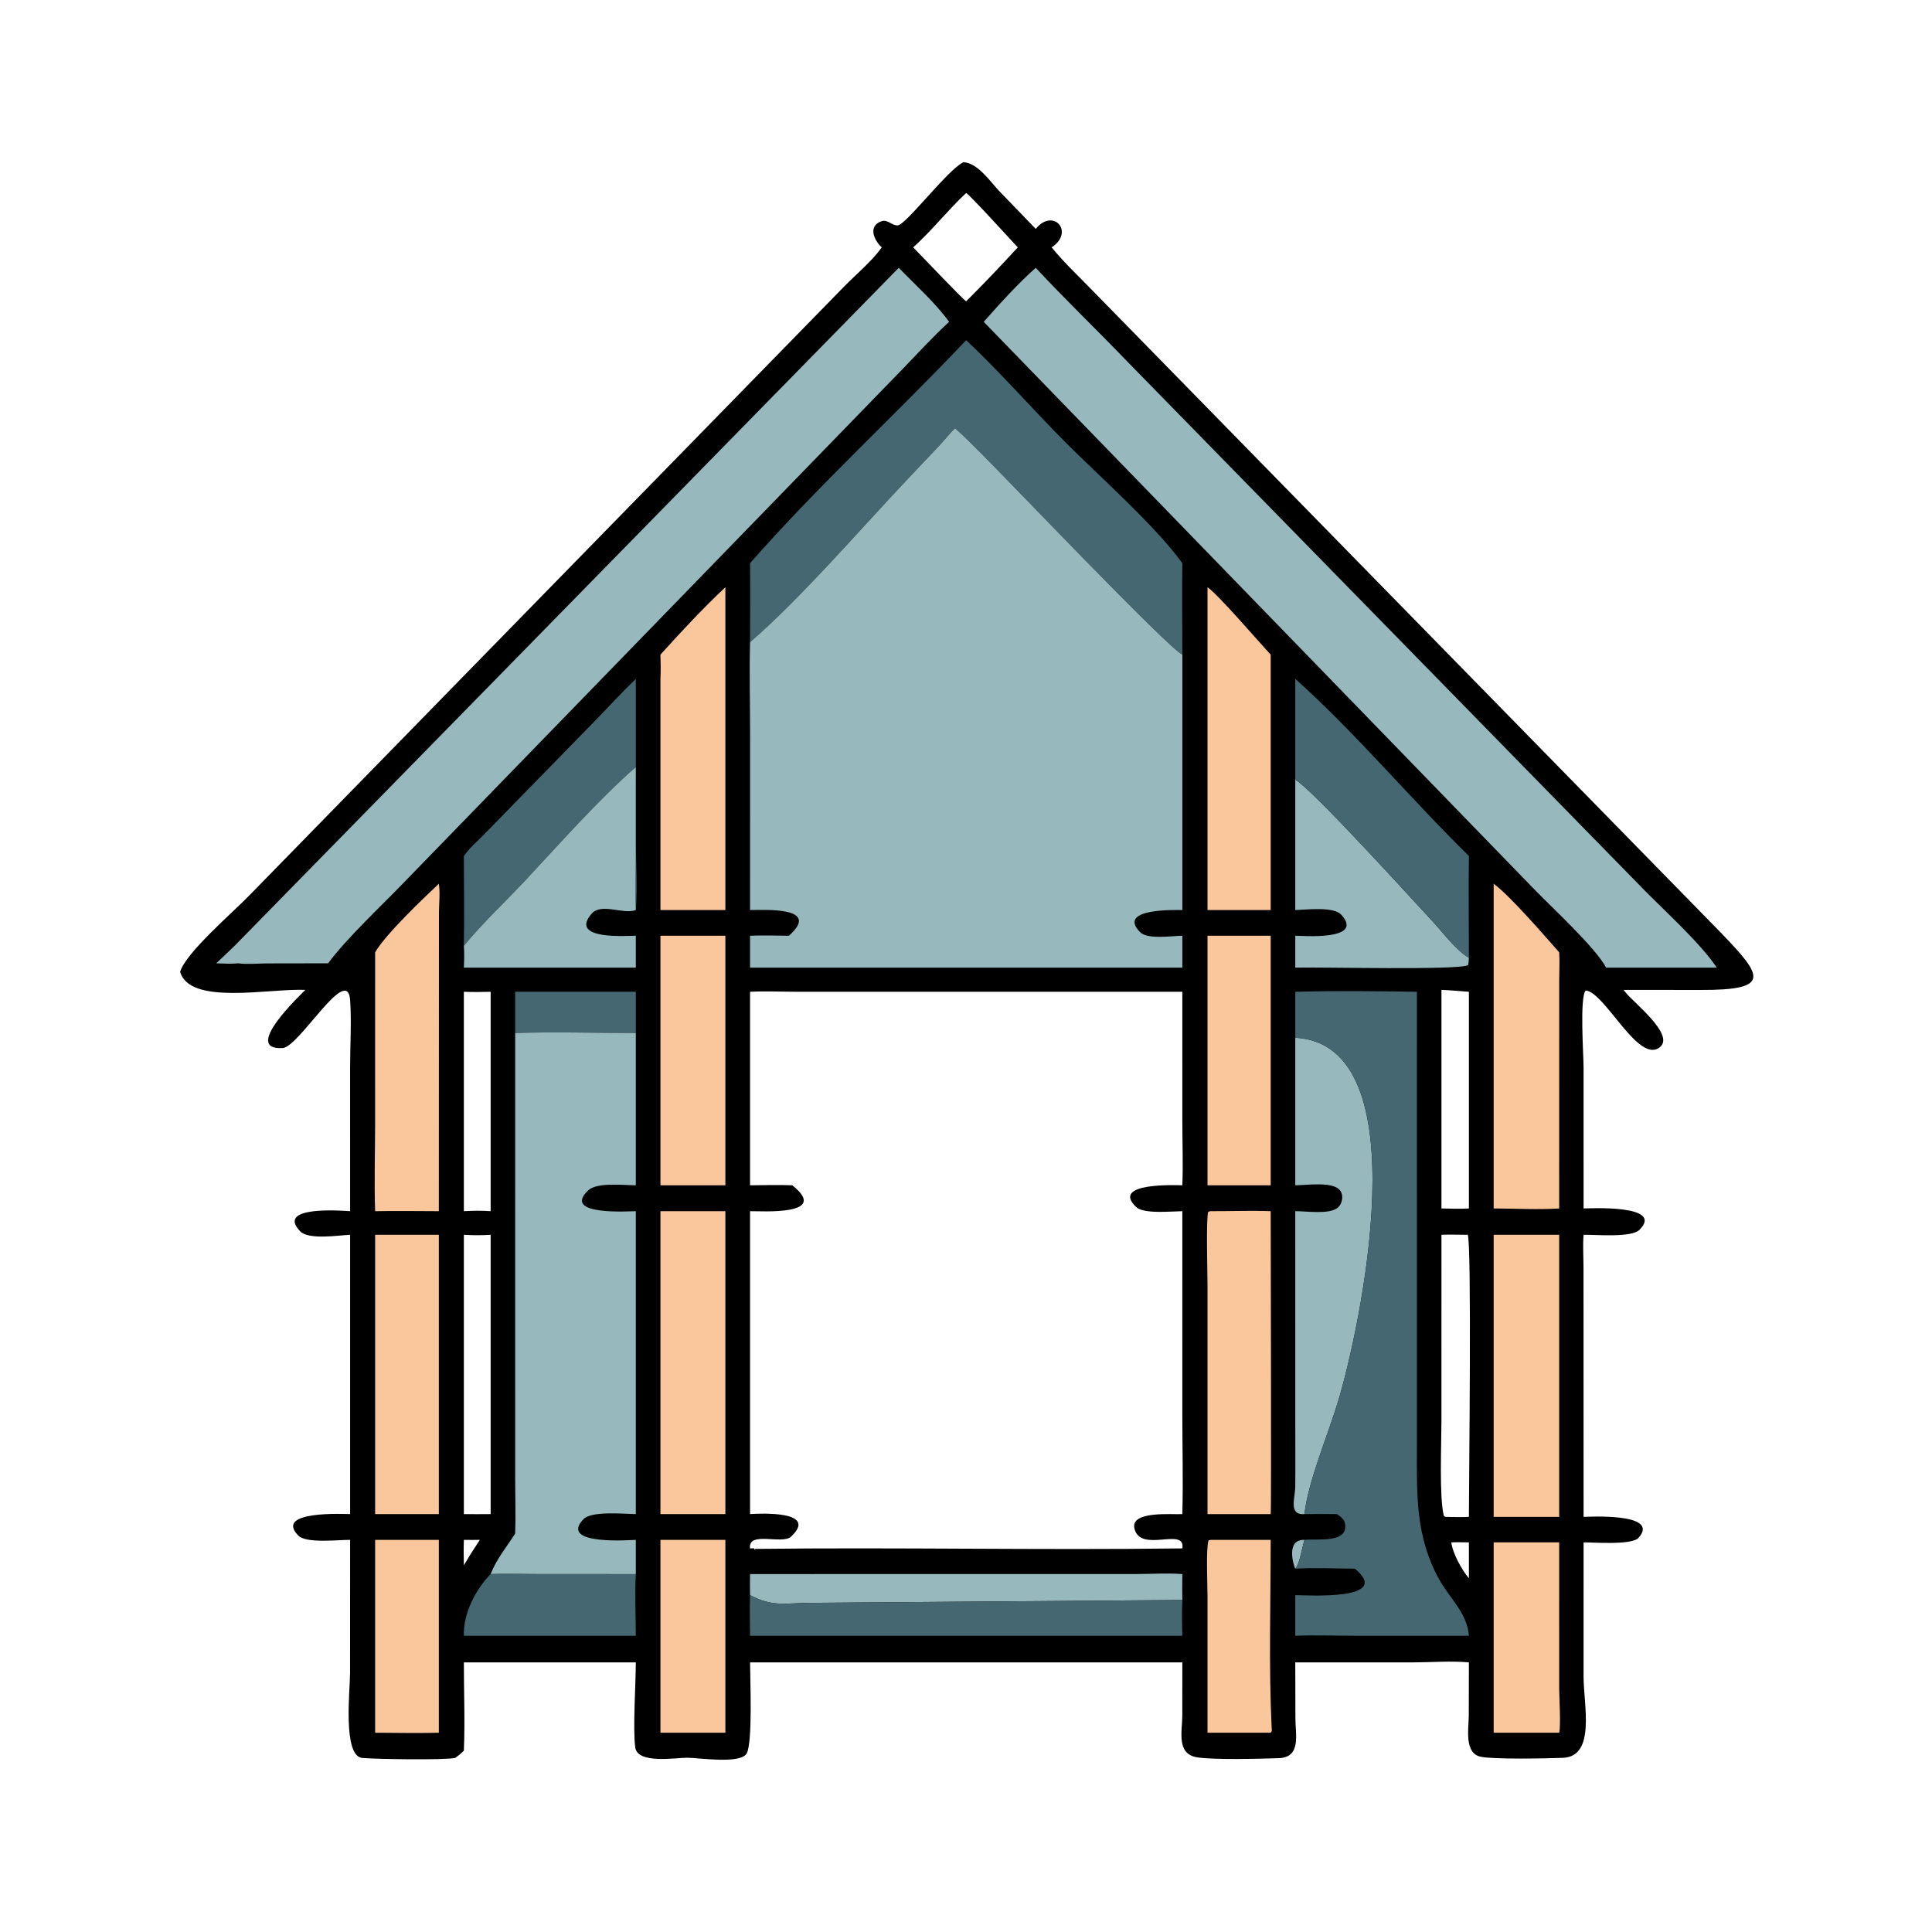
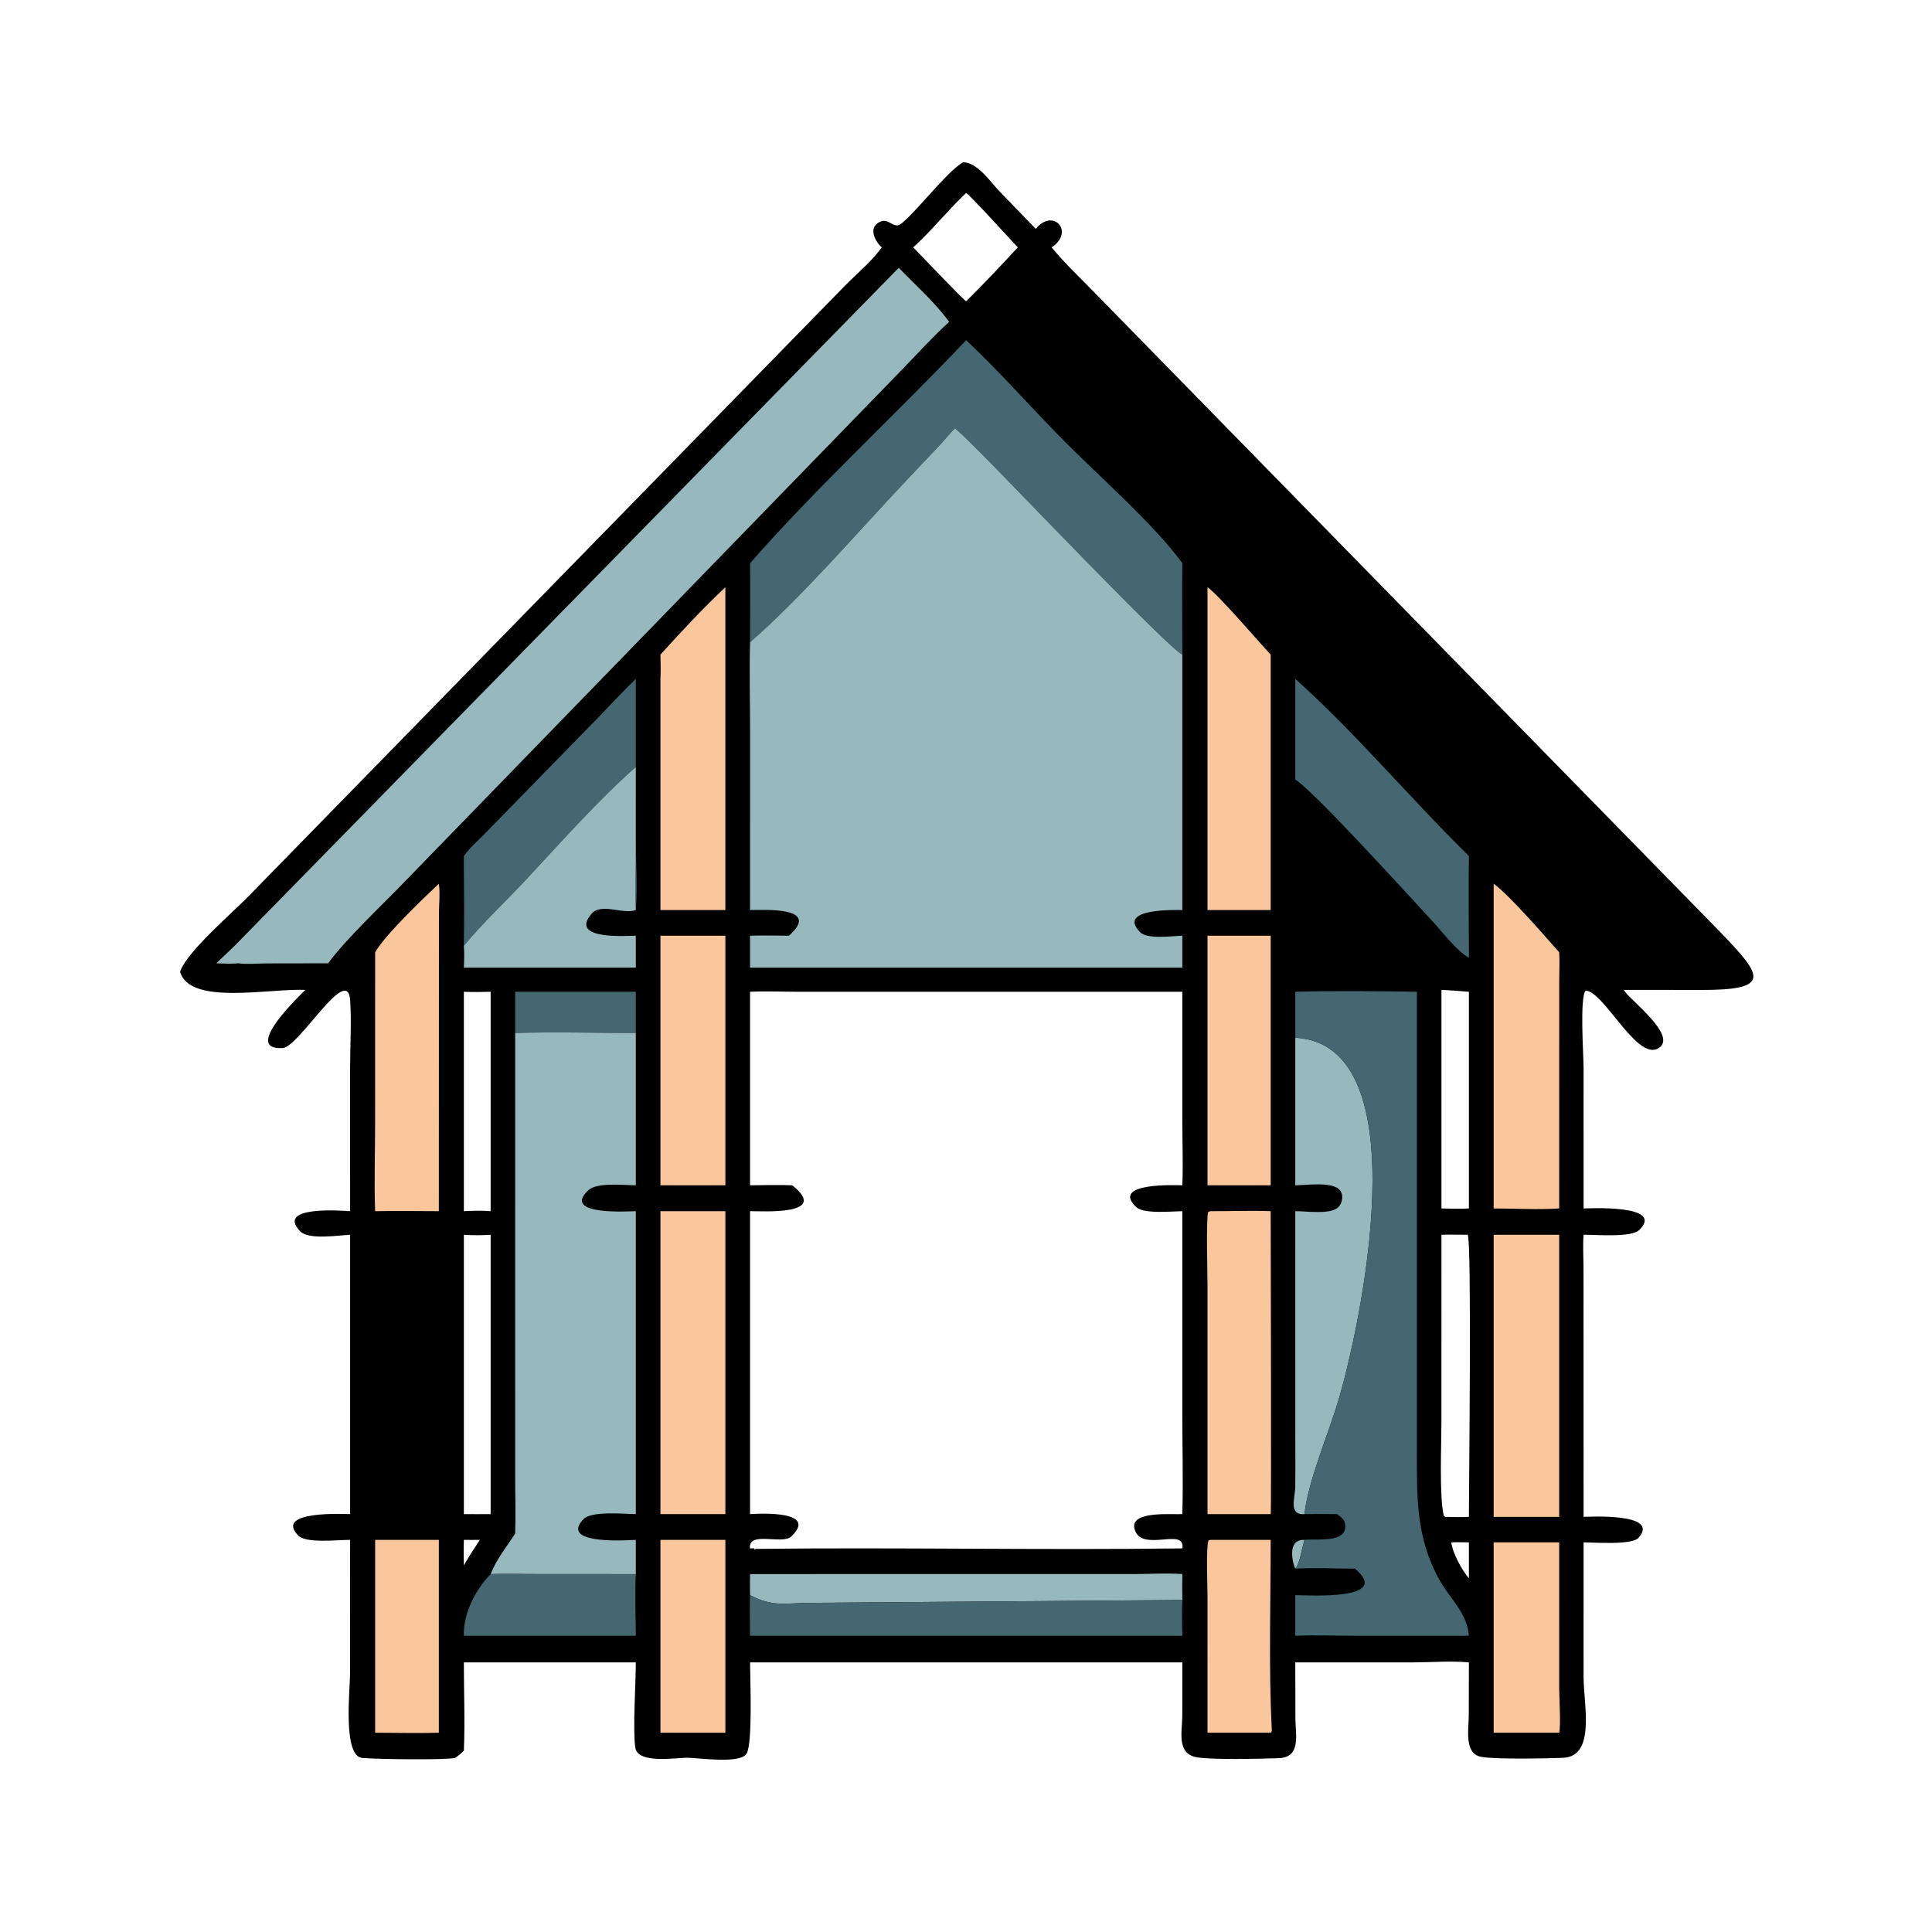
<svg xmlns="http://www.w3.org/2000/svg" width="1024" height="1024">
  <path transform="scale(2 2)" d="M255.286 42.998C259.059 43.098 262.423 48.14 264.786 50.609L274.485 60.662C279.096 54.933 284.898 61.479 278.696 65.557C282.267 69.925 286.456 73.791 290.365 77.856L456.2 247.331C467.098 258.652 469.615 262.416 450.671 262.349L430.291 262.329C430.347 262.406 430.402 262.483 430.459 262.559L430.747 262.938C432.589 265.406 443.8 274.049 439.99 277.421C434.377 282.391 425.316 262.884 420.231 262.496C418.58 264.231 419.663 279.647 419.663 282.797L419.668 320.253C420.841 320.244 441.329 319.118 434.45 325.936C432.319 328.048 422.891 327.174 419.668 327.227C419.436 329.964 419.634 332.865 419.646 335.62L419.668 401.986C420.089 402.008 440.294 400.721 434.228 407.535C432.452 409.53 422.369 408.736 419.668 408.742L419.663 444.463C419.665 451.678 422.961 465.477 414.212 465.841C409.997 466.016 395.85 466.289 392.384 465.554C387.955 464.616 389.233 457.97 389.24 454.644L389.273 440.552C384.502 440.105 379.441 440.542 374.63 440.546L343.26 440.552L343.295 455.422C343.305 459.749 344.895 465.75 338.821 465.937C333.496 466.101 321.982 466.407 317.361 465.731C311.724 464.906 313.277 458.948 313.318 454.843L313.332 440.552L260.696 440.552L198.773 440.552C198.785 444.835 199.508 462.033 197.843 464.733C196.1 467.557 185.177 465.83 182.134 465.816C179.092 465.802 168.95 467.558 168.346 463.086C167.681 458.168 168.5 446.086 168.496 440.552L122.929 440.552C122.923 448.31 123.255 456.19 122.929 463.935C122.228 464.667 121.475 465.258 120.664 465.863C117.853 466.47 100.182 466.218 96.034 465.881C90.741 465.451 92.771 447.618 92.77 443.47L92.782 408.082C89.633 408.048 81.166 409.096 79.056 406.944C72.487 400.243 91.433 401.237 92.782 401.251L92.782 327.227C89.763 327.367 81.8 328.646 79.553 326.309C72.843 319.333 91.308 320.889 92.782 320.977L92.779 283.015C92.78 277.134 93.175 270.974 92.796 265.125C92.146 255.093 79.278 277.478 74.927 277.742C63.825 278.417 80.009 263.329 80.908 262.329C71.401 261.899 50.272 266.512 47.735 257.536C49.257 252.427 61.868 241.669 66.041 237.33L223.854 75.784C227.058 72.53 231.033 69.263 233.679 65.557C231.659 63.743 229.919 59.931 233.585 58.634C235.237 58.05 236.44 59.866 237.924 59.723C240.176 59.507 251.067 45.059 255.286 42.998ZM198.773 262.831L198.773 314.117C202.491 314.092 206.251 313.963 209.966 314.117C220.153 322.225 201.778 320.937 198.773 320.977L198.773 401.251C201.497 401.064 217.003 400.322 209.635 407.228C207.307 409.411 198.162 405.625 198.762 410.351L199.837 410.308L199.964 410.693L200.206 410.474C237.908 410.028 275.634 410.83 313.332 410.34C314.252 404.479 302.208 411.761 300.634 405.059C299.509 400.272 310.894 401.436 313.332 401.251C313.572 392.376 313.331 383.44 313.33 374.558L313.332 320.977C310.458 321.006 303.093 321.781 301.101 319.888C294.099 313.234 312.131 314.108 313.332 314.117C313.557 308.492 313.335 302.798 313.333 297.164L313.332 262.831L211.113 262.825C207.024 262.824 202.849 262.625 198.773 262.831ZM388.51 327.227C386.342 327.208 384.167 327.153 382 327.227L381.996 376.888C381.996 382.782 381.382 396.628 382.623 401.693L383.005 401.986C385.094 402.027 387.185 402.095 389.273 401.986C389.275 393.544 390.055 328.787 388.946 327.173L388.51 327.227ZM122.929 327.227L122.929 401.251C125.292 401.253 127.662 401.295 130.025 401.251L130.025 327.227C127.627 327.387 125.324 327.384 122.929 327.227ZM382 262.329L382 320.253C384.421 320.299 386.855 320.401 389.273 320.253L389.273 262.831C386.853 262.653 384.425 262.421 382 262.329ZM122.929 262.831L122.929 320.977C125.316 320.84 127.64 320.797 130.025 320.977L130.025 262.831C127.651 262.898 125.303 262.93 122.929 262.831ZM256.045 51.14C251.155 55.723 246.975 61.092 242.005 65.557C243.822 67.383 255.335 79.534 256.045 79.842C260.735 75.191 265.25 70.413 269.727 65.557C267.89 63.619 257.113 51.729 256.045 51.14ZM384.612 408.742C384.934 411.59 387.439 416.122 389.273 418.272L389.273 408.742C387.723 408.732 386.16 408.684 384.612 408.742ZM122.929 408.082C122.847 410.336 122.874 412.57 122.929 414.823L124.697 411.871L127.159 408.082C125.75 408.086 124.337 408.113 122.929 408.082Z" />
  <path fill="#97B9BD" transform="scale(2 2)" d="M345.7 408.082C345.071 409.965 344.452 414.478 343.26 415.708C342.962 415.315 340.5 407.894 345.7 408.082Z" />
  <path fill="#446771" transform="scale(2 2)" d="M136.528 262.831L168.496 262.831L168.496 273.759C157.878 273.755 147.133 273.413 136.528 273.759L136.528 262.831Z" />
  <path fill="#446771" transform="scale(2 2)" d="M130.025 417.146C134.34 416.944 138.717 417.133 143.039 417.138L168.496 417.146C168.206 422.547 168.481 428.081 168.496 433.498L122.929 433.498C122.738 427.631 125.991 421.278 130.025 417.146Z" />
  <path fill="#97B9BD" transform="scale(2 2)" d="M198.773 417.146L301.108 417.133C305.128 417.126 309.338 416.84 313.332 417.146C313.305 419.437 313.272 421.725 313.332 424.016L214.184 424.777C207.795 424.881 204.676 425.841 198.773 422.725C198.752 420.864 198.724 419.006 198.773 417.146Z" />
  <path fill="#F9C79B" transform="scale(2 2)" d="M99.415 408.082L116.297 408.082L116.297 459.193C110.687 459.348 105.03 459.196 99.415 459.193L99.415 408.082Z" />
  <path fill="#F9C79B" transform="scale(2 2)" d="M320.794 408.082L336.747 408.082C336.743 424.56 336.214 441.329 336.999 457.759C337.03 458.417 337.204 458.69 336.747 459.193L320.002 459.193L320.004 423.234C320.005 420.262 319.567 410.411 320.257 408.235L320.794 408.082Z" />
  <path fill="#F9C79B" transform="scale(2 2)" d="M175.025 408.082L192.231 408.082L192.231 459.193L175.025 459.193L175.025 408.082Z" />
  <path fill="#F9C79B" transform="scale(2 2)" d="M395.837 408.742L413.197 408.742L413.201 447.407C413.204 449.873 413.676 457.432 413.197 459.193L395.837 459.193L395.837 408.742Z" />
  <path fill="#446771" transform="scale(2 2)" d="M198.773 422.725C204.676 425.841 207.795 424.881 214.184 424.777L313.332 424.016C313.192 427.188 313.237 430.326 313.332 433.498L198.773 433.498C198.748 429.914 198.647 426.307 198.773 422.725Z" />
  <path fill="#446771" transform="scale(2 2)" d="M168.496 179.913L168.494 221.843C168.492 227.985 168.981 235.155 168.496 241.172C168.313 236.794 168.485 232.364 168.49 227.98L168.496 203.267C158.509 212.014 148.332 223.571 139.234 233.299C133.818 239.09 127.975 244.523 122.929 250.645C123.078 242.721 122.938 234.769 122.929 226.842C124.324 224.849 126.401 223.031 128.117 221.302L158.229 190.463C161.648 186.946 164.955 183.308 168.496 179.913Z" />
  <path fill="#F9C79B" transform="scale(2 2)" d="M320.002 247.977L336.747 247.977L336.747 314.117L320.002 314.117L320.002 247.977Z" />
-   <path fill="#97B9BD" transform="scale(2 2)" d="M343.26 206.606C347.945 209.318 374.188 238.298 379.687 244.21C382.444 247.175 385.844 251.844 389.273 253.826C389.258 254.491 389.192 255.092 389.081 255.748C386.959 257.179 349.729 256.24 343.26 256.432L343.26 247.977C344.651 247.956 361.807 249.434 355.46 242.42C353.414 240.159 346.191 241.099 343.26 241.172L343.26 206.606Z" />
  <path fill="#F9C79B" transform="scale(2 2)" d="M175.025 247.977L192.231 247.977L192.231 314.117L175.025 314.117L175.025 247.977Z" />
  <path fill="#446771" transform="scale(2 2)" d="M343.26 179.913C358.801 193.741 374.103 211.986 389.273 226.842C389.15 235.833 389.274 244.834 389.273 253.826C385.844 251.844 382.444 247.175 379.687 244.21C374.188 238.298 347.945 209.318 343.26 206.606L343.26 179.913Z" />
-   <path fill="#F9C79B" transform="scale(2 2)" d="M99.415 327.227L116.297 327.227L116.297 401.251L99.415 401.251L99.415 327.227Z" />
  <path fill="#97B9BD" transform="scale(2 2)" d="M168.496 203.267L168.49 227.98C168.485 232.364 168.313 236.794 168.496 241.172C165.132 242.432 159.365 239.157 156.77 242.157C150.662 249.217 166.302 247.973 168.496 247.977L168.496 256.432L122.929 256.432C123.012 254.489 123.076 252.587 122.929 250.645C127.975 244.523 133.818 239.09 139.234 233.299C148.332 223.571 158.509 212.014 168.496 203.267Z" />
  <path fill="#F9C79B" transform="scale(2 2)" d="M320.002 155.617C322.95 157.668 333.69 170.227 336.747 173.482L336.747 241.172L320.002 241.172L320.002 155.617Z" />
  <path fill="#F9C79B" transform="scale(2 2)" d="M395.837 327.227L413.197 327.227L413.197 401.986L395.837 401.986L395.837 327.227Z" />
  <path fill="#F9C79B" transform="scale(2 2)" d="M192.231 155.617L192.231 165.76L192.231 241.172L175.025 241.172L175.025 179.913C175.127 177.763 175.083 175.632 175.025 173.482C180.494 167.424 186.288 161.21 192.231 155.617Z" />
  <path fill="#F9C79B" transform="scale(2 2)" d="M116.297 234.199C116.672 236.574 116.337 239.526 116.326 241.954L116.297 320.977C110.673 320.961 105.038 320.873 99.415 320.977C99.141 313.394 99.406 305.717 99.407 298.122L99.415 252.366C102.21 247.568 111.923 238.327 116.297 234.199Z" />
  <path fill="#F9C79B" transform="scale(2 2)" d="M395.837 234.199C400.231 237.425 409.424 248.116 413.197 252.366C413.361 254.768 413.21 257.258 413.209 259.669L413.197 320.253C407.504 320.613 401.556 320.262 395.837 320.253L395.837 234.199Z" />
  <path fill="#F9C79B" transform="scale(2 2)" d="M320.794 320.977C326.103 321.001 331.444 320.771 336.747 320.977C336.747 328.338 336.956 400.857 336.747 401.251L320.002 401.251L320.003 340.543C320.006 337.457 319.581 322.849 320.195 321.131L320.794 320.977Z" />
  <path fill="#F9C79B" transform="scale(2 2)" d="M175.025 320.977L192.231 320.977L192.231 401.251L175.025 401.251L175.025 320.977Z" />
  <path fill="#97B9BD" transform="scale(2 2)" d="M343.26 275.005C376.931 276.781 360.205 352.814 354.619 371.348C351.976 380.118 346.617 392.677 345.7 401.251C341.398 401.601 343.215 396.973 343.251 394.086C343.316 388.899 343.264 383.705 343.265 378.518L343.26 320.977C346.159 320.939 352.279 321.925 354.507 320.051C355.83 318.938 356.198 316.47 354.886 315.206C352.718 313.119 346.228 314.088 343.26 314.117L343.26 275.005Z" />
  <path fill="#446771" transform="scale(2 2)" d="M256.045 90.149C265.227 98.781 273.607 108.43 282.514 117.368C291.296 126.181 306.237 139.392 313.332 149.254C313.208 157.325 313.338 165.409 313.332 173.482C309.875 172.1 266.012 126.071 260.392 120.538C257.986 118.169 255.652 115.701 253.093 113.495C251.723 114.811 250.531 116.372 249.231 117.766L240.566 126.933C228.111 140.101 212.301 158.491 198.773 170.188C198.795 163.213 198.856 156.228 198.773 149.254C216.343 129.176 237.545 109.738 256.045 90.149Z" />
  <path fill="#446771" transform="scale(2 2)" d="M343.26 262.831C353.814 262.536 364.917 262.663 375.494 262.831L375.487 383.612C375.48 396.095 375.097 407.119 381.339 418.47C384.165 423.61 388.826 427.4 389.273 433.498L358.567 433.487C353.49 433.485 348.326 433.279 343.26 433.498L343.26 422.725C346.392 422.74 369.237 424.238 359.065 415.708C353.848 415.698 348.463 415.423 343.26 415.708C344.452 414.478 345.071 409.965 345.7 408.082C348.837 407.693 357.315 409.125 356.457 403.835C356.251 402.562 355.259 401.944 354.294 401.251C351.43 401.197 348.564 401.235 345.7 401.251C346.617 392.677 351.976 380.118 354.619 371.348C360.205 352.814 376.931 276.781 343.26 275.005L343.26 262.831Z" />
  <path fill="#97B9BD" transform="scale(2 2)" d="M136.528 273.759C147.133 273.413 157.878 273.755 168.496 273.759L168.496 314.117C165.327 314.099 158.205 313.264 155.897 315.442C148.636 322.294 167.147 320.963 168.496 320.977L168.496 401.251C165.405 401.223 156.759 400.341 154.607 402.606C147.874 409.695 167.651 408.073 168.496 408.082L168.496 417.146L143.039 417.138C138.717 417.133 134.34 416.944 130.025 417.146C131.59 413.134 134.237 410.001 136.528 406.408C136.701 401.591 136.533 396.709 136.532 391.883L136.528 273.759Z" />
  <path fill="#97B9BD" transform="scale(2 2)" d="M62.179 250.645L238.169 70.977C242.632 75.555 247.768 80.132 251.533 85.291C247.182 89.267 243.178 93.703 239.069 97.929L106.94 233.968C101.049 240.105 91.901 248.59 86.951 255.286L70.716 255.314C68.299 255.325 65.531 255.61 63.15 255.286C61.231 255.487 59.223 255.341 57.296 255.286C58.956 253.776 60.549 252.189 62.179 250.645Z" />
-   <path fill="#97B9BD" transform="scale(2 2)" d="M274.485 70.977C282.233 79.328 290.478 87.204 298.366 95.422L436.144 236.281C441.827 242.015 450.706 250.071 454.97 256.432L441.188 256.432L425.635 256.432C422.787 251.069 411.343 240.575 406.572 235.646L260.696 85.291C264.766 80.674 269.916 74.991 274.485 70.977Z" />
  <path fill="#97B9BD" transform="scale(2 2)" d="M253.093 113.495C255.652 115.701 257.986 118.169 260.392 120.538C266.012 126.071 309.875 172.1 313.332 173.482L313.332 241.172C311.652 241.172 295.862 240.616 302.123 247.025C304.084 249.032 310.548 248.024 313.332 247.977L313.332 256.432L198.773 256.432L198.773 247.977C202.199 247.83 205.649 247.961 209.079 247.977C217.762 240.23 202.598 241.165 198.773 241.172L198.782 194.096C198.78 186.14 198.567 178.139 198.773 170.188C212.301 158.491 228.111 140.101 240.566 126.933L249.231 117.766C250.531 116.372 251.723 114.811 253.093 113.495Z" />
</svg>